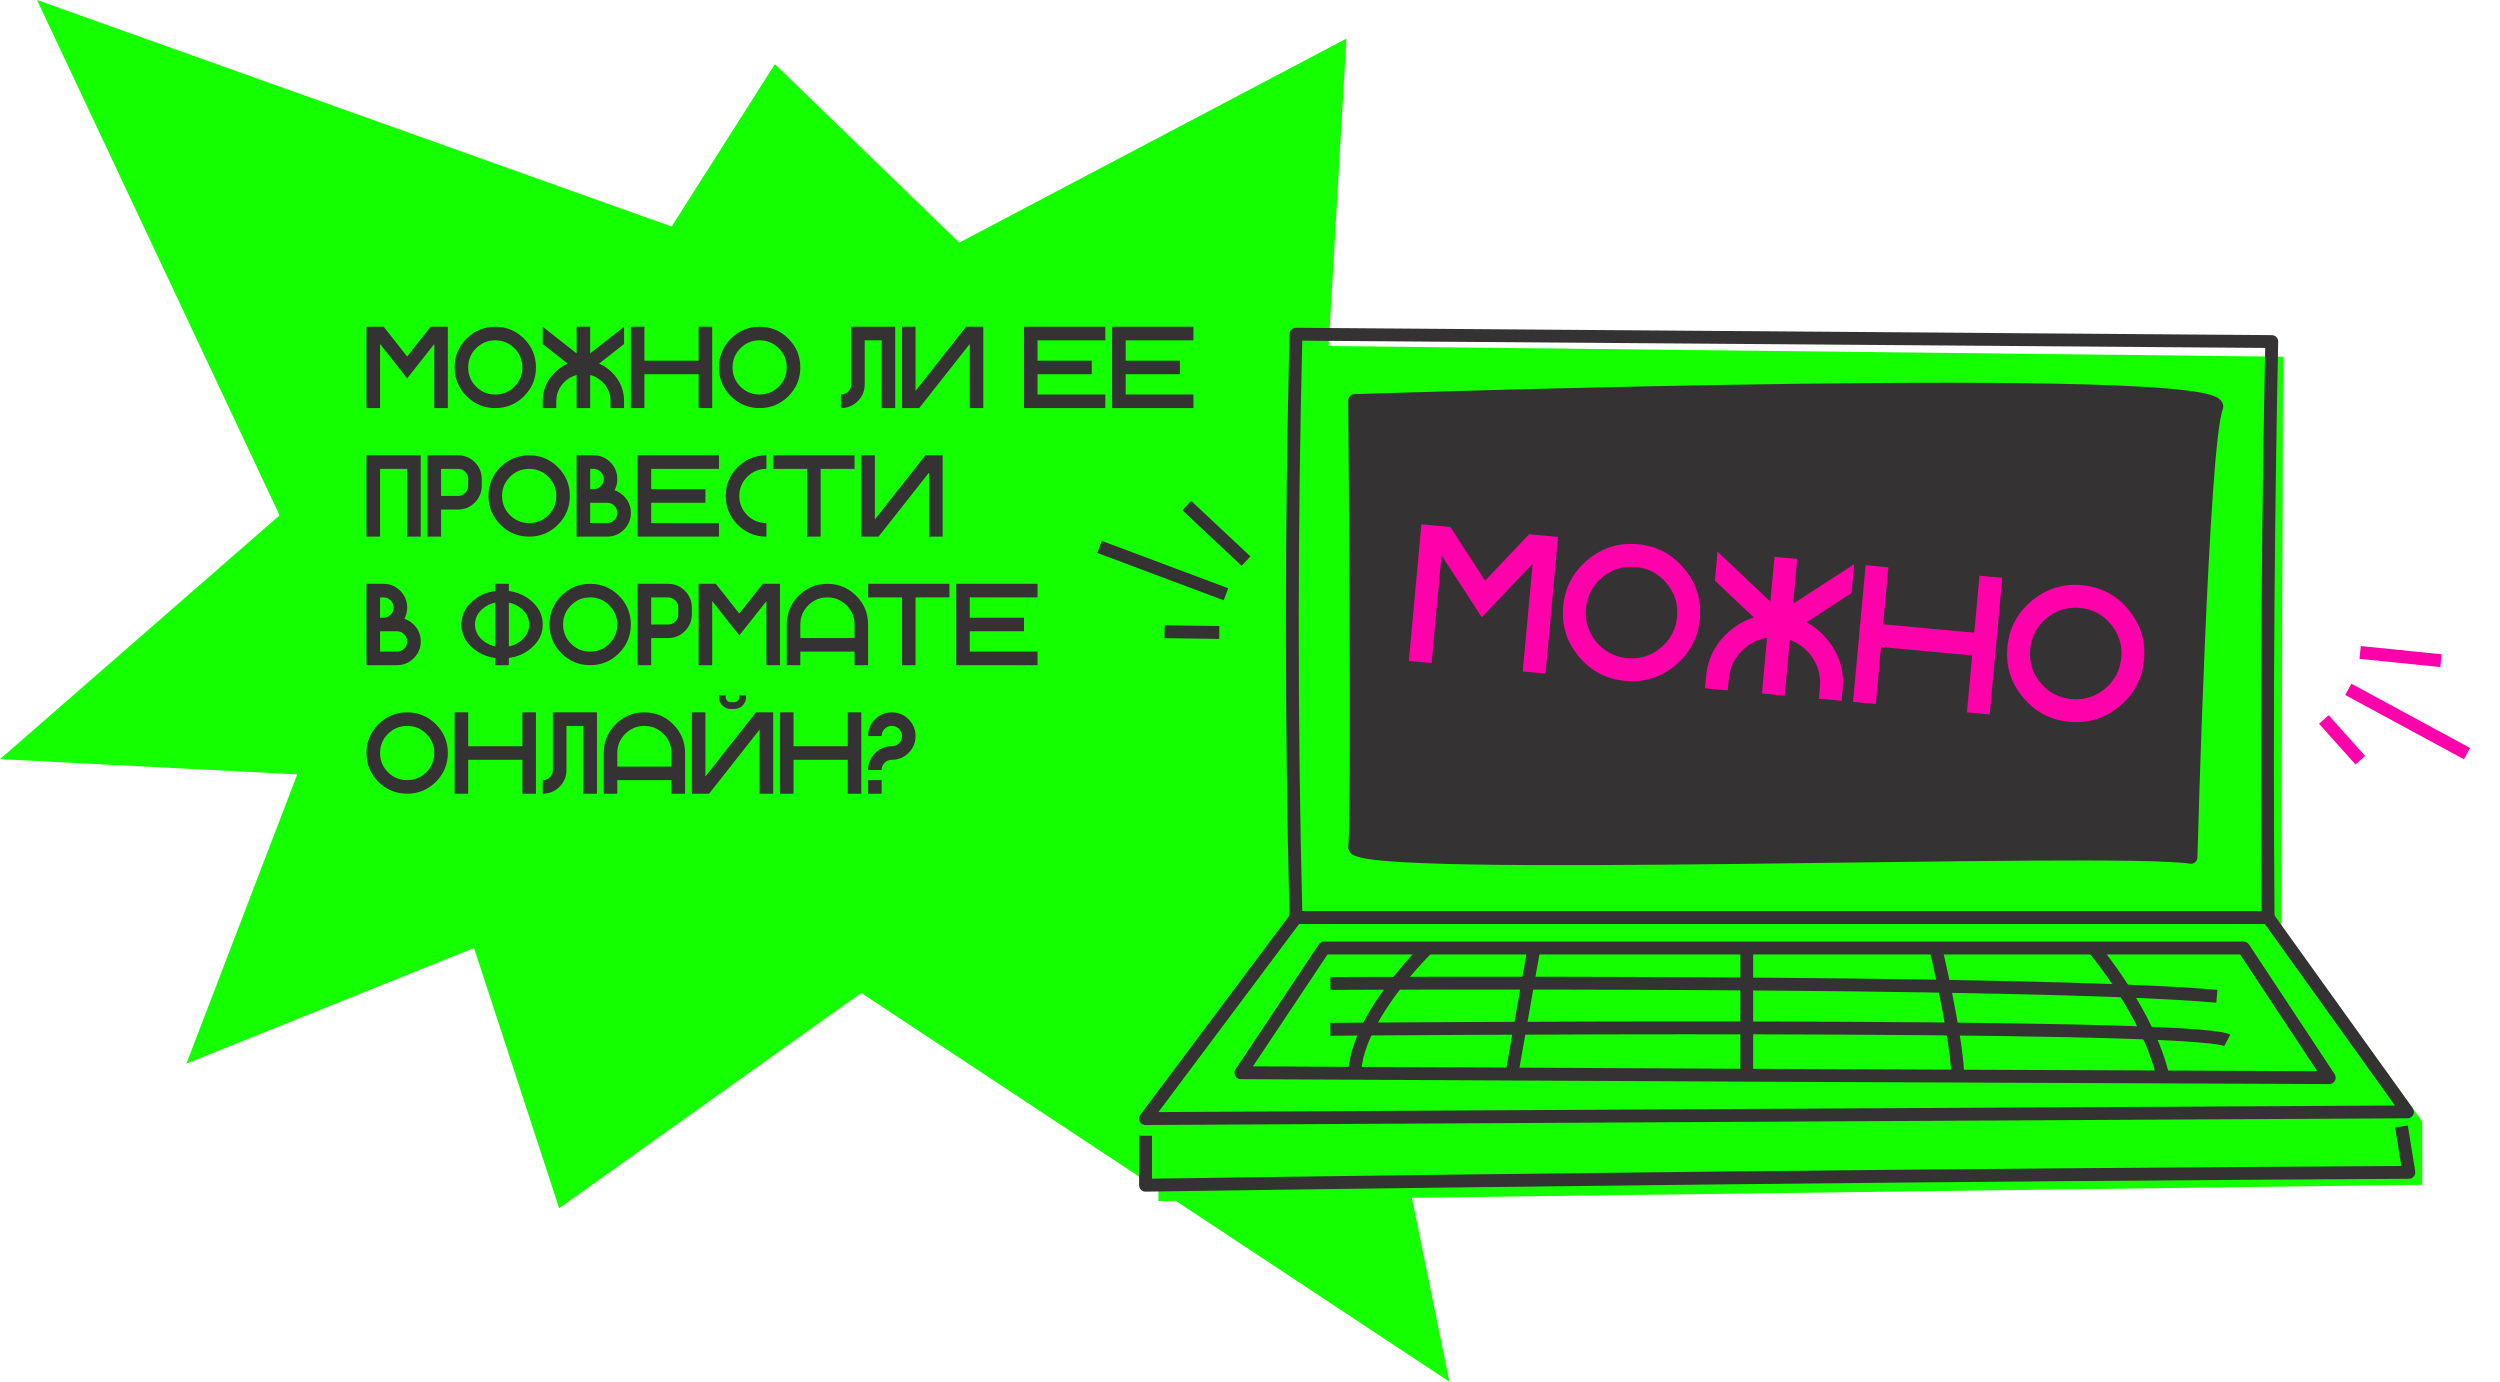
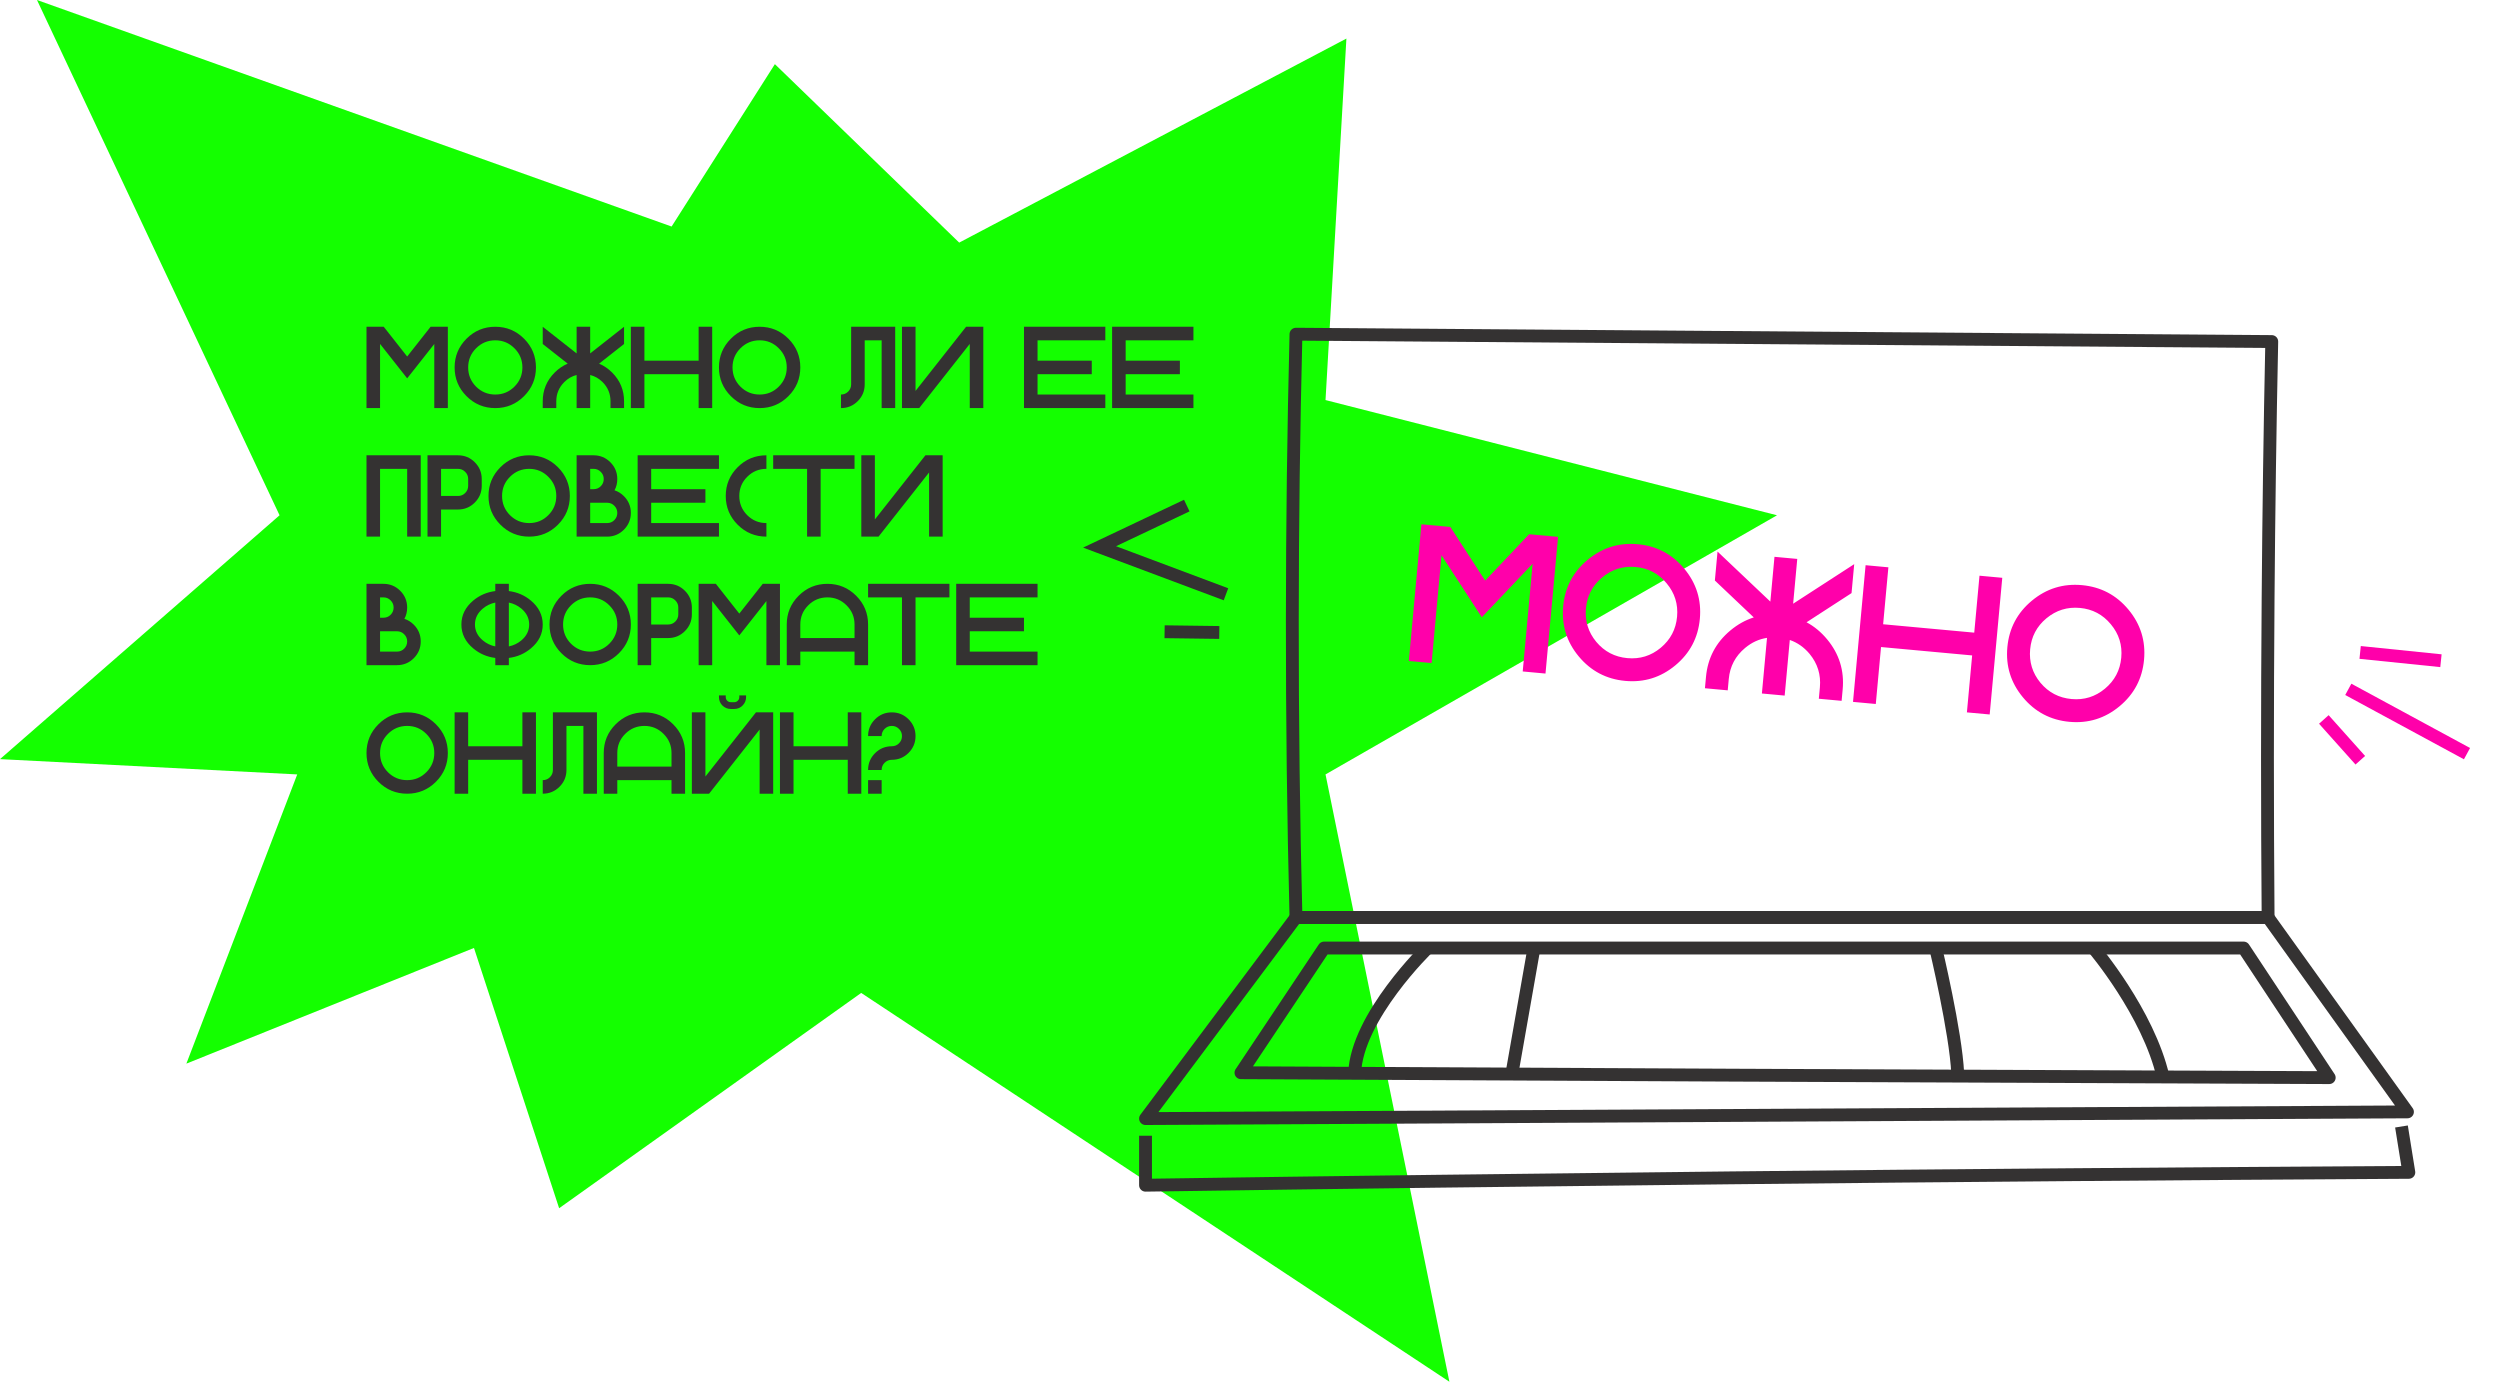
<svg xmlns="http://www.w3.org/2000/svg" width="778" height="430" viewBox="0 0 778 430" fill="none">
  <path d="M419 12L298.5 75.5L241.142 19.964L209 70.5L11.511 0L87 160.355L0 236.24L92.5 241L58 331L147.5 295L174 376L268 309L451.053 430L412.5 241L553 160.355L412.5 124.5L419 12Z" fill="#14FF00" />
-   <path d="M753.805 368.701L360.506 373.765V352.384L408.895 288.241V107.627L710.48 111.003L709.918 288.241L753.805 349.008V368.701Z" fill="#14FF00" />
  <path d="M118.273 107.031V127H114.055V101.688H119.416L126.711 110.951L134.006 101.688H139.367V127H135.148V107.049L129.4 114.344L126.711 117.736L124.039 114.344L118.273 107.031ZM154.133 127C150.641 127 147.658 125.764 145.186 123.291C142.713 120.818 141.477 117.836 141.477 114.344C141.477 110.852 142.713 107.869 145.186 105.396C147.658 102.924 150.641 101.688 154.133 101.688C157.625 101.688 160.607 102.924 163.08 105.396C165.553 107.869 166.789 110.852 166.789 114.344C166.789 117.836 165.553 120.818 163.08 123.291C160.607 125.764 157.625 127 154.133 127ZM154.133 122.781C156.465 122.781 158.451 121.961 160.092 120.32C161.744 118.668 162.57 116.676 162.57 114.344C162.57 112.012 161.744 110.025 160.092 108.385C158.451 106.732 156.465 105.906 154.133 105.906C151.801 105.906 149.809 106.732 148.156 108.385C146.516 110.025 145.695 112.012 145.695 114.344C145.695 116.676 146.516 118.668 148.156 120.32C149.809 121.961 151.801 122.781 154.133 122.781ZM194.211 124.891V127H189.992V124.891C189.992 122.559 189.172 120.566 187.531 118.914C186.395 117.789 185.105 117.051 183.664 116.699V127H179.445V116.699C178.004 117.051 176.721 117.789 175.596 118.914C173.943 120.566 173.117 122.559 173.117 124.891V127H168.898V124.891C168.898 121.398 170.135 118.416 172.607 115.943C173.838 114.713 175.191 113.787 176.668 113.166L168.898 107.049V101.688L179.445 109.984V101.688H183.664V109.984L194.211 101.688V107.049L186.441 113.166C187.918 113.787 189.271 114.713 190.502 115.943C192.975 118.416 194.211 121.398 194.211 124.891ZM200.539 116.453V127H196.32V101.688H200.539V112.234H217.414V101.688H221.633V127H217.414V116.453H200.539ZM236.398 127C232.906 127 229.924 125.764 227.451 123.291C224.979 120.818 223.742 117.836 223.742 114.344C223.742 110.852 224.979 107.869 227.451 105.396C229.924 102.924 232.906 101.688 236.398 101.688C239.891 101.688 242.873 102.924 245.346 105.396C247.818 107.869 249.055 110.852 249.055 114.344C249.055 117.836 247.818 120.818 245.346 123.291C242.873 125.764 239.891 127 236.398 127ZM236.398 122.781C238.73 122.781 240.717 121.961 242.357 120.32C244.01 118.668 244.836 116.676 244.836 114.344C244.836 112.012 244.01 110.025 242.357 108.385C240.717 106.732 238.73 105.906 236.398 105.906C234.066 105.906 232.074 106.732 230.422 108.385C228.781 110.025 227.961 112.012 227.961 114.344C227.961 116.676 228.781 118.668 230.422 120.32C232.074 121.961 234.066 122.781 236.398 122.781ZM278.586 127H274.367V105.906H269.094V119.617C269.094 121.656 268.373 123.396 266.932 124.838C265.49 126.279 263.75 127 261.711 127V122.781C262.59 122.781 263.334 122.477 263.943 121.867C264.564 121.246 264.875 120.496 264.875 119.617V101.688H278.586V127ZM306.008 101.688V127H301.789V107.031L286.057 127H280.695V101.688H284.914V121.656L300.646 101.688H306.008ZM343.977 101.688V105.906H322.883V112.234H339.758V116.453H322.883V122.781H343.977V127H318.664V101.688H343.977ZM371.398 101.688V105.906H350.305V112.234H367.18V116.453H350.305V122.781H371.398V127H346.086V101.688H371.398ZM130.93 167H126.711V145.906H118.273V167H114.055V141.688H130.93V167ZM142.531 141.688C144.57 141.688 146.311 142.408 147.752 143.85C149.193 145.291 149.914 147.031 149.914 149.07V151.18C149.914 153.219 149.193 154.959 147.752 156.4C146.311 157.842 144.57 158.562 142.531 158.562H137.258V167H133.039V141.688H142.531ZM145.695 149.07C145.695 148.191 145.385 147.447 144.764 146.838C144.154 146.217 143.41 145.906 142.531 145.906H137.258V154.344H142.531C143.41 154.344 144.154 154.039 144.764 153.43C145.385 152.809 145.695 152.059 145.695 151.18V149.07ZM164.68 167C161.188 167 158.205 165.764 155.732 163.291C153.26 160.818 152.023 157.836 152.023 154.344C152.023 150.852 153.26 147.869 155.732 145.396C158.205 142.924 161.188 141.688 164.68 141.688C168.172 141.688 171.154 142.924 173.627 145.396C176.1 147.869 177.336 150.852 177.336 154.344C177.336 157.836 176.1 160.818 173.627 163.291C171.154 165.764 168.172 167 164.68 167ZM164.68 162.781C167.012 162.781 168.998 161.961 170.639 160.32C172.291 158.668 173.117 156.676 173.117 154.344C173.117 152.012 172.291 150.025 170.639 148.385C168.998 146.732 167.012 145.906 164.68 145.906C162.348 145.906 160.355 146.732 158.703 148.385C157.062 150.025 156.242 152.012 156.242 154.344C156.242 156.676 157.062 158.668 158.703 160.32C160.355 161.961 162.348 162.781 164.68 162.781ZM183.664 152.234H184.719C185.598 152.234 186.342 151.93 186.951 151.32C187.572 150.699 187.883 149.949 187.883 149.07C187.883 148.191 187.572 147.447 186.951 146.838C186.342 146.217 185.598 145.906 184.719 145.906H183.664V152.234ZM188.938 162.781C189.816 162.781 190.561 162.477 191.17 161.867C191.791 161.246 192.102 160.496 192.102 159.617C192.102 158.738 191.791 157.994 191.17 157.385C190.561 156.764 189.816 156.453 188.938 156.453H183.664V162.781H188.938ZM191.24 152.586C192.318 152.926 193.291 153.529 194.158 154.396C195.6 155.838 196.32 157.578 196.32 159.617C196.32 161.656 195.6 163.396 194.158 164.838C192.717 166.279 190.977 167 188.938 167H179.445V141.688H184.719C186.758 141.688 188.498 142.408 189.939 143.85C191.381 145.291 192.102 147.031 192.102 149.07C192.102 150.359 191.814 151.531 191.24 152.586ZM223.742 141.688V145.906H202.648V152.234H219.523V156.453H202.648V162.781H223.742V167H198.43V141.688H223.742ZM238.508 162.781V167C235.016 167 232.033 165.764 229.561 163.291C227.088 160.818 225.852 157.836 225.852 154.344C225.852 150.852 227.088 147.869 229.561 145.396C232.033 142.924 235.016 141.688 238.508 141.688V145.906C236.176 145.906 234.184 146.732 232.531 148.385C230.891 150.025 230.07 152.012 230.07 154.344C230.07 156.676 230.891 158.668 232.531 160.32C234.184 161.961 236.176 162.781 238.508 162.781ZM265.93 141.688V145.906H255.383V167H251.164V145.906H240.617V141.688H265.93ZM293.352 141.688V167H289.133V147.031L273.4 167H268.039V141.688H272.258V161.656L287.99 141.688H293.352ZM118.273 192.234H119.328C120.207 192.234 120.951 191.93 121.561 191.32C122.182 190.699 122.492 189.949 122.492 189.07C122.492 188.191 122.182 187.447 121.561 186.838C120.951 186.217 120.207 185.906 119.328 185.906H118.273V192.234ZM123.547 202.781C124.426 202.781 125.17 202.477 125.779 201.867C126.4 201.246 126.711 200.496 126.711 199.617C126.711 198.738 126.4 197.994 125.779 197.385C125.17 196.764 124.426 196.453 123.547 196.453H118.273V202.781H123.547ZM125.85 192.586C126.928 192.926 127.9 193.529 128.768 194.396C130.209 195.838 130.93 197.578 130.93 199.617C130.93 201.656 130.209 203.396 128.768 204.838C127.326 206.279 125.586 207 123.547 207H114.055V181.688H119.328C121.367 181.688 123.107 182.408 124.549 183.85C125.99 185.291 126.711 187.031 126.711 189.07C126.711 190.359 126.424 191.531 125.85 192.586ZM158.352 201.164C159.793 200.871 161.082 200.256 162.219 199.318C163.859 197.947 164.68 196.289 164.68 194.344C164.68 192.398 163.859 190.74 162.219 189.369C161.082 188.432 159.793 187.816 158.352 187.523V201.164ZM154.133 201.164V187.523C152.691 187.816 151.408 188.432 150.283 189.369C148.631 190.74 147.805 192.398 147.805 194.344C147.805 196.289 148.631 197.947 150.283 199.318C151.408 200.256 152.691 200.871 154.133 201.164ZM158.352 204.75V207H154.133V204.75C151.531 204.422 149.252 203.438 147.295 201.797C144.822 199.746 143.586 197.262 143.586 194.344C143.586 191.426 144.822 188.936 147.295 186.873C149.252 185.244 151.531 184.266 154.133 183.938V181.688H158.352V183.938C160.953 184.266 163.232 185.244 165.189 186.873C167.662 188.936 168.898 191.426 168.898 194.344C168.898 197.262 167.662 199.746 165.189 201.797C163.232 203.438 160.953 204.422 158.352 204.75ZM183.664 207C180.172 207 177.189 205.764 174.717 203.291C172.244 200.818 171.008 197.836 171.008 194.344C171.008 190.852 172.244 187.869 174.717 185.396C177.189 182.924 180.172 181.688 183.664 181.688C187.156 181.688 190.139 182.924 192.611 185.396C195.084 187.869 196.32 190.852 196.32 194.344C196.32 197.836 195.084 200.818 192.611 203.291C190.139 205.764 187.156 207 183.664 207ZM183.664 202.781C185.996 202.781 187.982 201.961 189.623 200.32C191.275 198.668 192.102 196.676 192.102 194.344C192.102 192.012 191.275 190.025 189.623 188.385C187.982 186.732 185.996 185.906 183.664 185.906C181.332 185.906 179.34 186.732 177.688 188.385C176.047 190.025 175.227 192.012 175.227 194.344C175.227 196.676 176.047 198.668 177.688 200.32C179.34 201.961 181.332 202.781 183.664 202.781ZM207.922 181.688C209.961 181.688 211.701 182.408 213.143 183.85C214.584 185.291 215.305 187.031 215.305 189.07V191.18C215.305 193.219 214.584 194.959 213.143 196.4C211.701 197.842 209.961 198.562 207.922 198.562H202.648V207H198.43V181.688H207.922ZM211.086 189.07C211.086 188.191 210.775 187.447 210.154 186.838C209.545 186.217 208.801 185.906 207.922 185.906H202.648V194.344H207.922C208.801 194.344 209.545 194.039 210.154 193.43C210.775 192.809 211.086 192.059 211.086 191.18V189.07ZM221.633 187.031V207H217.414V181.688H222.775L230.07 190.951L237.365 181.688H242.727V207H238.508V187.049L232.76 194.344L230.07 197.736L227.398 194.344L221.633 187.031ZM244.836 194.344C244.836 190.852 246.072 187.869 248.545 185.396C251.018 182.924 254 181.688 257.492 181.688C260.984 181.688 263.967 182.924 266.439 185.396C268.912 187.869 270.148 190.852 270.148 194.344V207H265.93V202.781H249.055V207H244.836V194.344ZM265.93 198.562V194.344C265.93 192.012 265.104 190.025 263.451 188.385C261.811 186.732 259.824 185.906 257.492 185.906C255.16 185.906 253.168 186.732 251.516 188.385C249.875 190.025 249.055 192.012 249.055 194.344V198.562H265.93ZM295.461 181.688V185.906H284.914V207H280.695V185.906H270.148V181.688H295.461ZM322.883 181.688V185.906H301.789V192.234H318.664V196.453H301.789V202.781H322.883V207H297.57V181.688H322.883ZM126.711 247C123.219 247 120.236 245.764 117.764 243.291C115.291 240.818 114.055 237.836 114.055 234.344C114.055 230.852 115.291 227.869 117.764 225.396C120.236 222.924 123.219 221.688 126.711 221.688C130.203 221.688 133.186 222.924 135.658 225.396C138.131 227.869 139.367 230.852 139.367 234.344C139.367 237.836 138.131 240.818 135.658 243.291C133.186 245.764 130.203 247 126.711 247ZM126.711 242.781C129.043 242.781 131.029 241.961 132.67 240.32C134.322 238.668 135.148 236.676 135.148 234.344C135.148 232.012 134.322 230.025 132.67 228.385C131.029 226.732 129.043 225.906 126.711 225.906C124.379 225.906 122.387 226.732 120.734 228.385C119.094 230.025 118.273 232.012 118.273 234.344C118.273 236.676 119.094 238.668 120.734 240.32C122.387 241.961 124.379 242.781 126.711 242.781ZM145.695 236.453V247H141.477V221.688H145.695V232.234H162.57V221.688H166.789V247H162.57V236.453H145.695ZM185.773 247H181.555V225.906H176.281V239.617C176.281 241.656 175.561 243.396 174.119 244.838C172.678 246.279 170.938 247 168.898 247V242.781C169.777 242.781 170.521 242.477 171.131 241.867C171.752 241.246 172.062 240.496 172.062 239.617V221.688H185.773V247ZM187.883 234.344C187.883 230.852 189.119 227.869 191.592 225.396C194.064 222.924 197.047 221.688 200.539 221.688C204.031 221.688 207.014 222.924 209.486 225.396C211.959 227.869 213.195 230.852 213.195 234.344V247H208.977V242.781H192.102V247H187.883V234.344ZM208.977 238.562V234.344C208.977 232.012 208.15 230.025 206.498 228.385C204.857 226.732 202.871 225.906 200.539 225.906C198.207 225.906 196.215 226.732 194.562 228.385C192.922 230.025 192.102 232.012 192.102 234.344V238.562H208.977ZM240.617 221.688V247H236.398V227.031L220.666 247H215.305V221.688H219.523V241.656L235.256 221.688H240.617ZM227.434 220.633C226.414 220.633 225.541 220.275 224.814 219.561C224.1 218.834 223.742 217.961 223.742 216.941V216.414H225.852V216.941C225.852 217.387 226.004 217.762 226.309 218.066C226.625 218.371 227 218.523 227.434 218.523H228.488C228.922 218.523 229.291 218.371 229.596 218.066C229.912 217.762 230.07 217.387 230.07 216.941V216.414H232.18V216.941C232.18 217.961 231.816 218.834 231.09 219.561C230.375 220.275 229.508 220.633 228.488 220.633H227.434ZM246.945 236.453V247H242.727V221.688H246.945V232.234H263.82V221.688H268.039V247H263.82V236.453H246.945ZM277.531 236.453C276.652 236.453 275.902 236.764 275.281 237.385C274.672 237.994 274.367 238.738 274.367 239.617H270.148C270.148 237.578 270.869 235.838 272.311 234.396C273.752 232.955 275.492 232.234 277.531 232.234C278.41 232.234 279.154 231.93 279.764 231.32C280.385 230.699 280.695 229.949 280.695 229.07C280.695 228.191 280.385 227.447 279.764 226.838C279.154 226.217 278.41 225.906 277.531 225.906C276.652 225.906 275.902 226.217 275.281 226.838C274.672 227.447 274.367 228.191 274.367 229.07H270.148C270.148 227.031 270.869 225.291 272.311 223.85C273.752 222.408 275.492 221.688 277.531 221.688C279.57 221.688 281.311 222.408 282.752 223.85C284.193 225.291 284.914 227.031 284.914 229.07C284.914 231.109 284.193 232.85 282.752 234.291C281.311 235.732 279.57 236.453 277.531 236.453ZM274.367 247H270.148V242.781H274.367V247Z" fill="#343232" />
  <path d="M723.179 223.894L734.526 236.59M730.787 214.528C736.325 217.528 757.068 228.762 767.727 234.535M734.475 203.039L759.622 205.614" stroke="#FF00AA" stroke-width="4" />
-   <path d="M379.447 196.827L362.421 196.598M381.521 184.941C375.623 182.731 353.534 174.453 342.182 170.199M387.77 174.618L369.323 157.334" stroke="#343232" stroke-width="4" />
+   <path d="M379.447 196.827L362.421 196.598M381.521 184.941C375.623 182.731 353.534 174.453 342.182 170.199L369.323 157.334" stroke="#343232" stroke-width="4" />
  <path d="M706.968 106.291C706.41 132.932 706.037 159.572 705.832 186.194C705.571 219.299 705.571 252.403 705.832 285.508H403.306C402.524 254.695 402.151 223.863 402.17 193.049C402.188 163.373 402.561 133.696 403.306 104C504.521 104.764 605.735 105.528 706.968 106.291Z" stroke="#343232" stroke-width="4" stroke-miterlimit="10" stroke-linejoin="round" />
-   <path d="M421.563 124.661C421.563 124.661 422.699 255.422 421.563 263.619C420.426 271.816 657.972 262.948 681.837 266.805C681.837 266.805 685.265 138.093 689.829 126.766C694.412 115.421 421.563 124.661 421.563 124.661Z" fill="#343232" stroke="#343232" stroke-width="4" stroke-miterlimit="10" stroke-linejoin="round" />
  <path d="M403.305 285.508C387.694 306.373 372.101 327.238 356.489 348.103C487.399 347.414 618.291 346.706 749.201 346.017C734.744 325.841 720.288 305.684 705.813 285.508H403.305Z" stroke="#343232" stroke-width="4" stroke-miterlimit="10" stroke-linejoin="round" />
  <path d="M412.062 295.027C403.437 307.956 394.811 320.904 386.186 333.833C437.678 334.112 489.189 334.354 540.681 334.597C602.065 334.876 663.468 335.137 724.853 335.36C715.967 321.91 707.099 308.478 698.213 295.027H412.062Z" stroke="#343232" stroke-width="4" stroke-miterlimit="10" stroke-linejoin="round" />
-   <path d="M414.018 306.057C414.018 306.057 631.853 304.92 689.885 310.043" stroke="#343232" stroke-width="4" stroke-miterlimit="10" stroke-linejoin="round" />
-   <path d="M414.018 320.326C414.018 320.326 682.284 318.035 693.126 323.754" stroke="#343232" stroke-width="4" stroke-miterlimit="10" stroke-linejoin="round" />
  <path d="M444.272 295.027C444.272 295.027 422.27 316.321 421.562 334.019" stroke="#343232" stroke-width="4" stroke-miterlimit="10" stroke-linejoin="round" />
  <path d="M477.377 295.027L470.521 334.019" stroke="#343232" stroke-width="4" stroke-miterlimit="10" stroke-linejoin="round" />
  <path d="M651.471 295.027C651.471 295.027 668.591 315.185 673.156 335.174" stroke="#343232" stroke-width="4" stroke-miterlimit="10" stroke-linejoin="round" />
  <path d="M602.381 295.027C602.381 295.027 608.659 321.295 609.237 334.019" stroke="#343232" stroke-width="4" stroke-miterlimit="10" stroke-linejoin="round" />
-   <path d="M543.586 295.027V334.019" stroke="#343232" stroke-width="4" stroke-miterlimit="10" stroke-linejoin="round" />
  <path d="M356.489 353.431C356.489 358.573 356.489 363.696 356.489 368.838C417.147 367.944 477.787 367.199 538.444 366.547C608.846 365.802 679.228 365.243 749.63 364.833C748.866 360.082 748.102 355.313 747.338 350.562" stroke="#343232" stroke-width="4" stroke-miterlimit="10" stroke-linejoin="round" />
  <path d="M448.603 172.792L445.513 206.346L438.424 205.693L442.342 163.16L451.35 163.99L462.174 180.685L475.866 166.248L484.875 167.078L480.957 209.611L473.868 208.958L476.956 175.434L466.168 186.802L461.124 192.086L457.16 185.972L448.603 172.792ZM505.768 211.896C499.9 211.356 495.08 208.817 491.307 204.279C487.535 199.742 485.92 194.539 486.46 188.671C487.001 182.803 489.54 177.983 494.077 174.211C498.615 170.439 503.818 168.823 509.686 169.363C515.553 169.904 520.374 172.443 524.146 176.981C527.918 181.518 529.534 186.721 528.993 192.589C528.452 198.457 525.913 203.277 521.376 207.049C516.838 210.821 511.635 212.437 505.768 211.896ZM506.421 204.807C510.339 205.168 513.804 204.098 516.814 201.595C519.847 199.074 521.543 195.854 521.904 191.936C522.265 188.017 521.184 184.552 518.662 181.539C516.161 178.509 512.951 176.813 509.033 176.452C505.114 176.091 501.639 177.171 498.606 179.692C495.596 182.195 493.91 185.405 493.549 189.324C493.188 193.242 494.258 196.717 496.759 199.747C499.281 202.76 502.502 204.447 506.421 204.807ZM573.438 214.555L573.111 218.1L566.022 217.447L566.349 213.902C566.71 209.984 565.64 206.509 563.139 203.479C561.403 201.413 559.351 199.973 556.984 199.159L555.389 216.467L548.3 215.814L549.895 198.506C547.418 198.873 545.148 199.915 543.083 201.632C540.051 204.152 538.355 207.372 537.994 211.29L537.667 214.835L530.578 214.182L530.905 210.637C531.445 204.769 533.984 199.949 538.522 196.177C540.78 194.3 543.198 192.954 545.775 192.139L533.667 180.658L534.496 171.649L550.934 187.223L552.218 173.281L559.307 173.934L558.023 187.876L577.029 175.567L576.199 184.576L562.197 193.652C564.582 194.924 566.713 196.689 568.59 198.947C572.363 203.485 573.978 208.687 573.438 214.555ZM585.377 201.357L583.745 219.079L576.656 218.426L580.574 175.893L587.663 176.546L586.03 194.268L614.385 196.88L616.018 179.158L623.107 179.811L619.189 222.344L612.1 221.691L613.732 203.969L585.377 201.357ZM643.999 224.63C638.131 224.089 633.311 221.55 629.539 217.013C625.767 212.475 624.151 207.272 624.692 201.404C625.233 195.536 627.772 190.716 632.309 186.944C636.847 183.172 642.05 181.556 647.917 182.097C653.785 182.637 658.605 185.177 662.378 189.714C666.15 194.252 667.765 199.454 667.225 205.322C666.684 211.19 664.145 216.01 659.608 219.783C655.07 223.555 649.867 225.17 643.999 224.63ZM644.652 217.541C648.571 217.902 652.036 216.831 655.046 214.328C658.079 211.808 659.775 208.588 660.136 204.669C660.497 200.751 659.416 197.285 656.894 194.273C654.393 191.242 651.183 189.547 647.264 189.186C643.346 188.825 639.871 189.905 636.838 192.425C633.828 194.928 632.142 198.139 631.781 202.057C631.42 205.976 632.49 209.45 634.991 212.481C637.513 215.493 640.734 217.18 644.652 217.541Z" fill="#FF00AA" />
</svg>